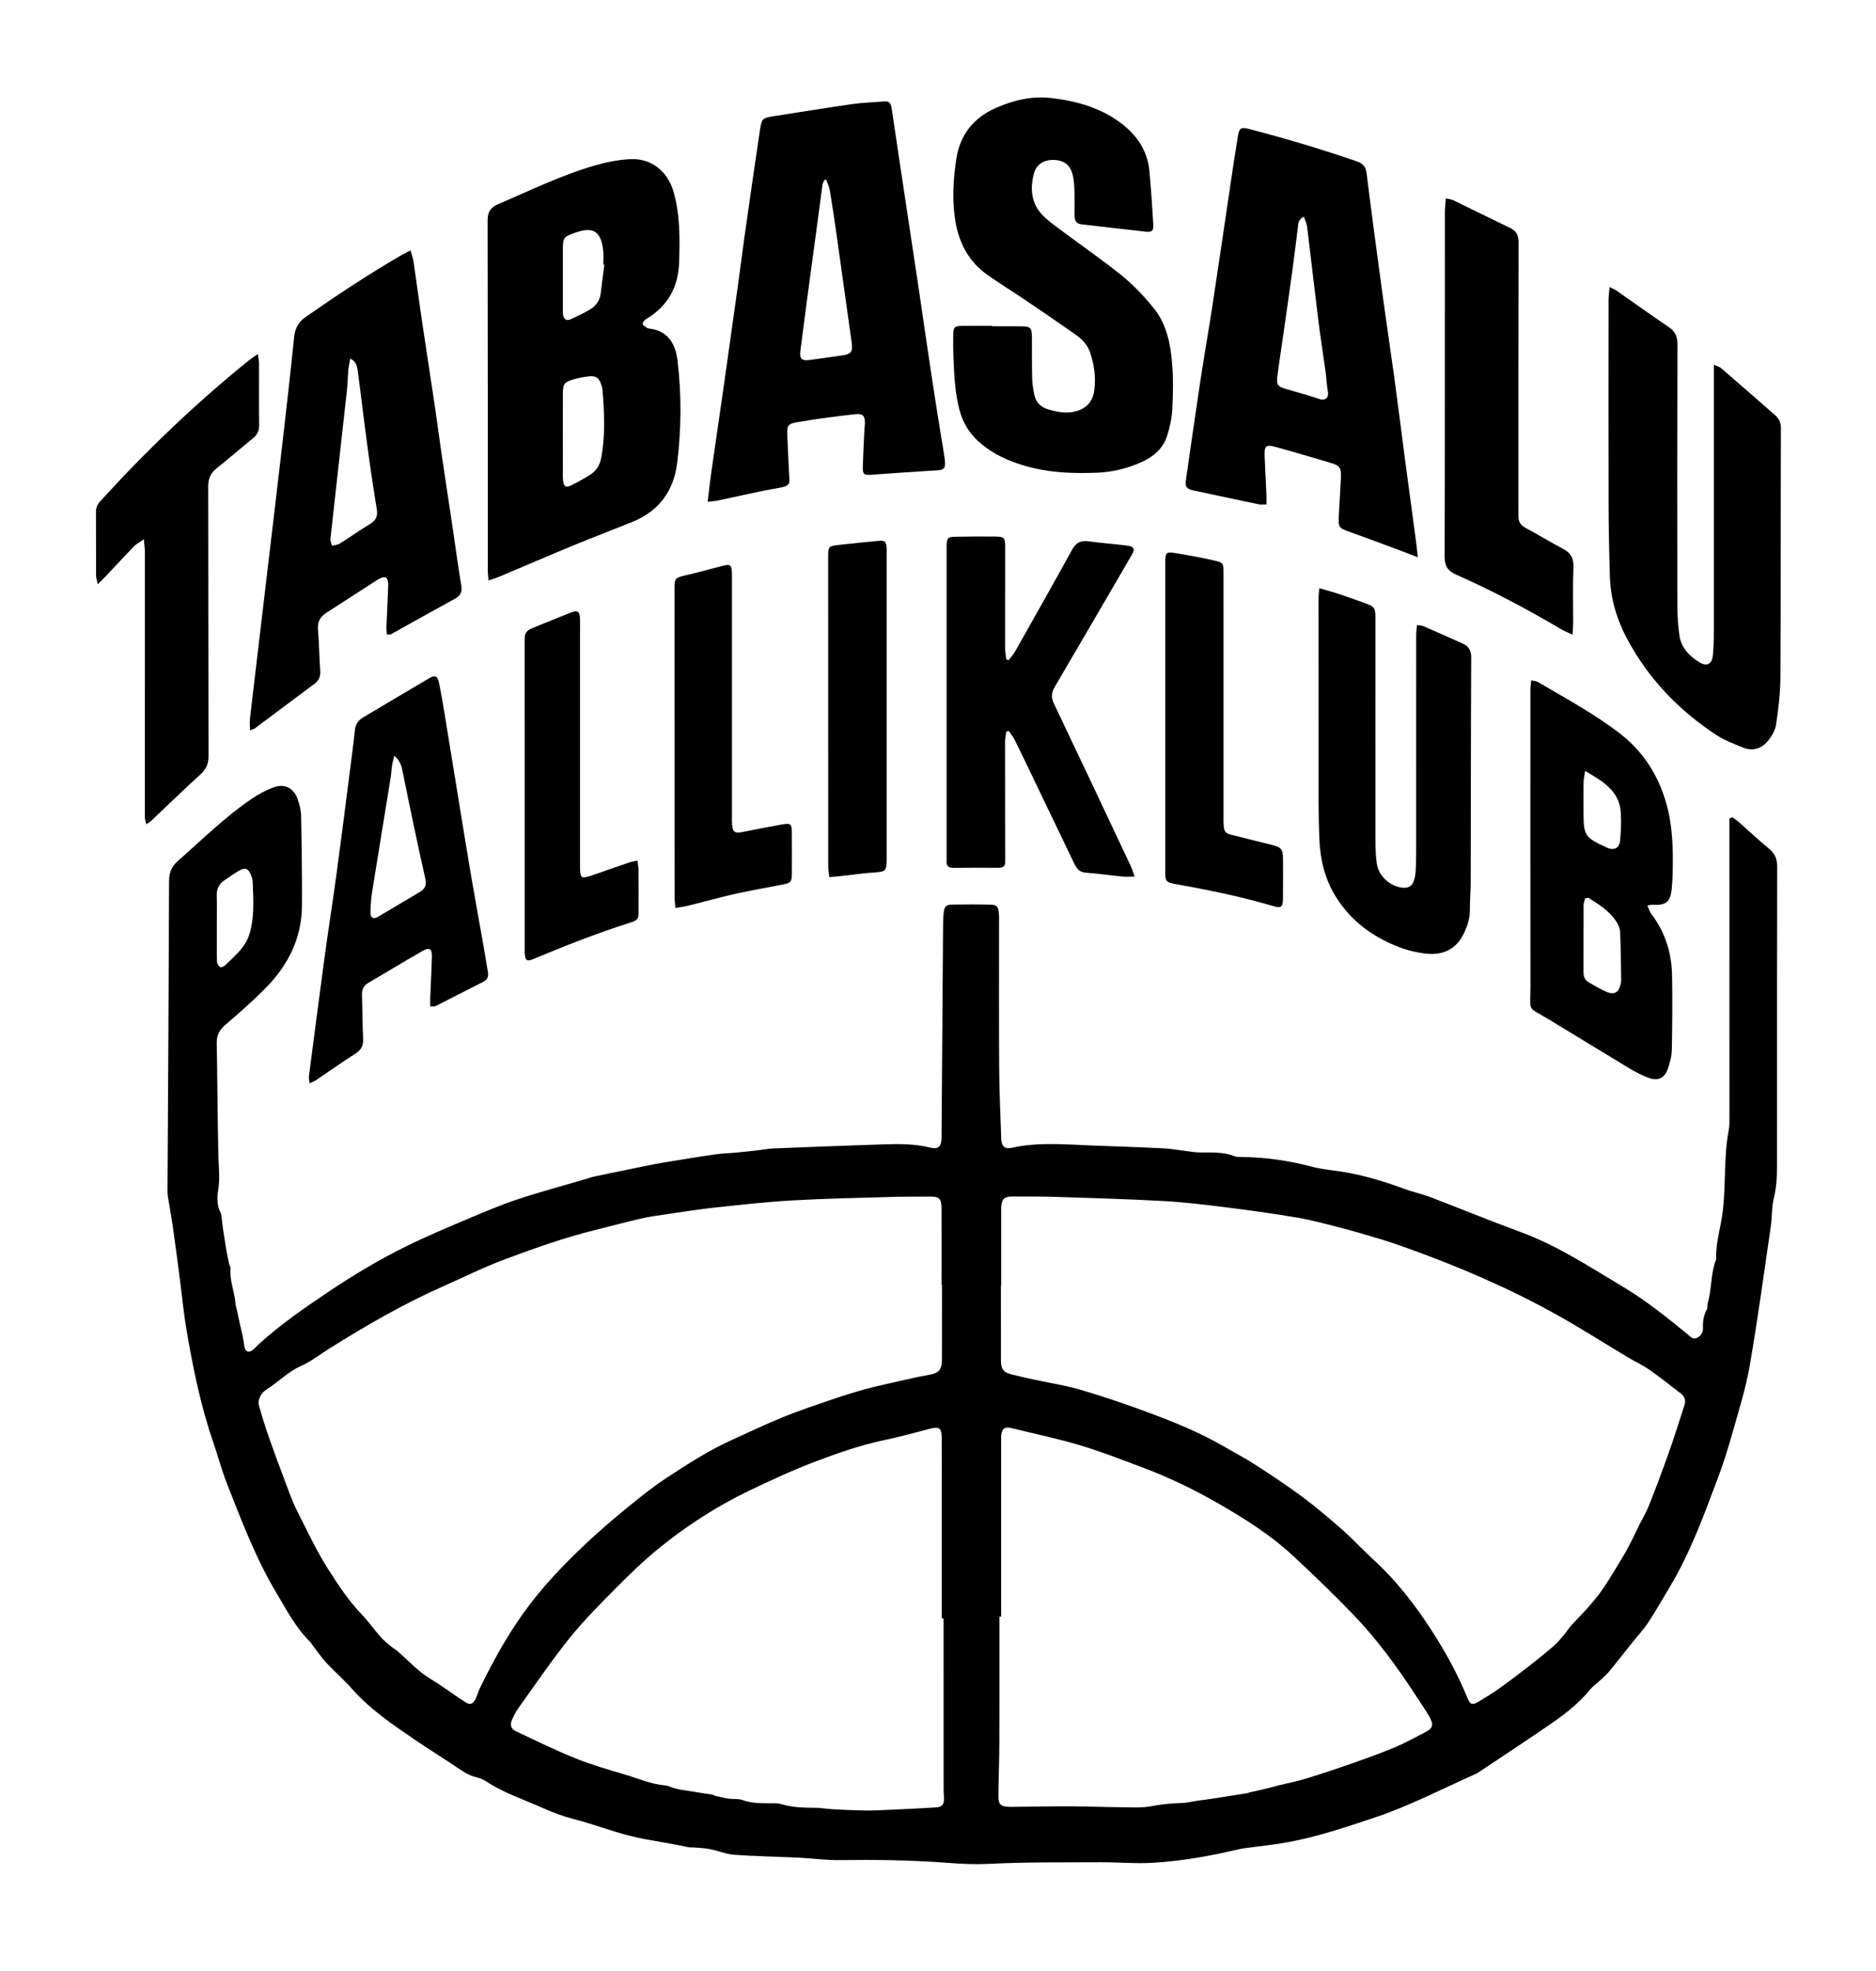
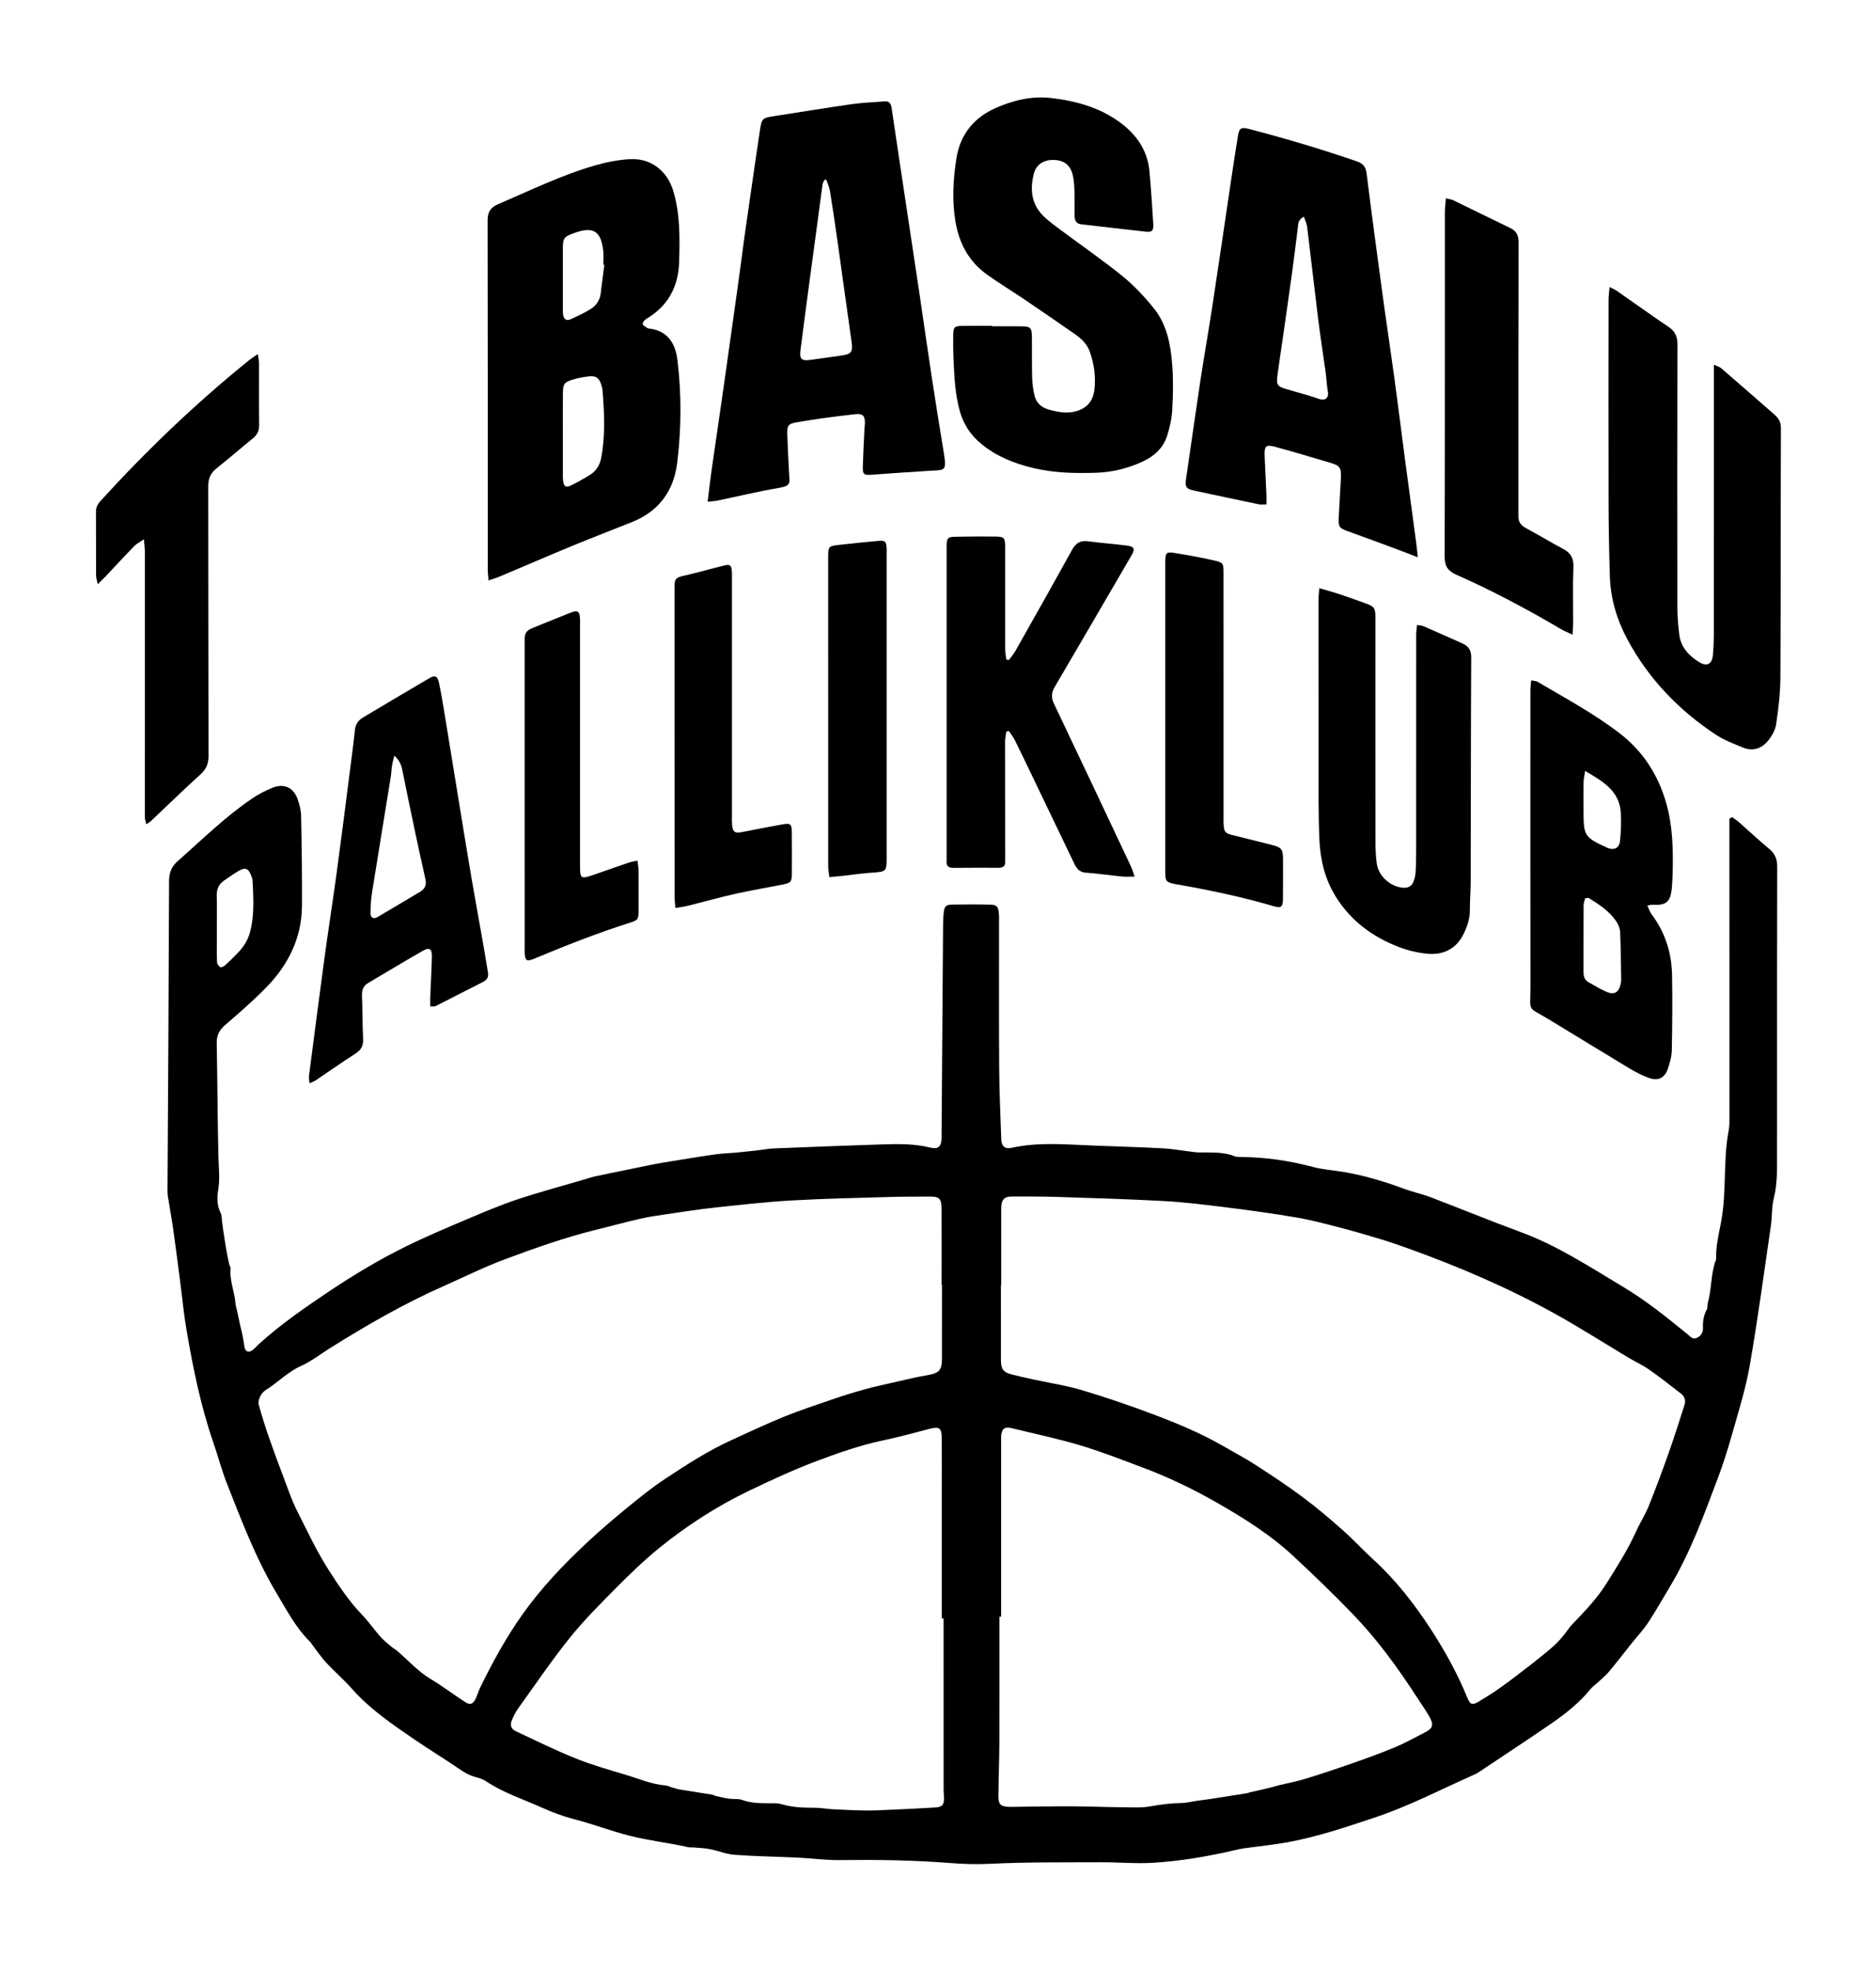
<svg xmlns="http://www.w3.org/2000/svg" width="80px" height="84px" viewBox="0 0 80 84" version="1.1">
  <title>tabasalu</title>
  <desc>Created with Sketch.</desc>
  <defs>
    <filter x="-0.5%" y="-4.6%" width="100.9%" height="107.9%" filterUnits="objectBoundingBox" id="filter-1">
      <feOffset dx="0" dy="-1" in="SourceAlpha" result="shadowOffsetOuter1" />
      <feGaussianBlur stdDeviation="2" in="shadowOffsetOuter1" result="shadowBlurOuter1" />
      <feColorMatrix values="0 0 0 0 0   0 0 0 0 0   0 0 0 0 0  0 0 0 0.2 0" type="matrix" in="shadowBlurOuter1" result="shadowMatrixOuter1" />
      <feMerge>
        <feMergeNode in="shadowMatrixOuter1" />
        <feMergeNode in="SourceGraphic" />
      </feMerge>
    </filter>
  </defs>
  <g id="web" stroke="none" stroke-width="1" fill="none" fill-rule="evenodd">
    <g id="Desktop-HD" transform="translate(-651, -914)" fill="#000000">
      <g id="Group-2" filter="url(#filter-1)" transform="translate(0, 880)">
        <g id="Group" transform="translate(164, 21)">
          <g id="tabasalu" transform="translate(491, 18)">
            <path d="M5.247,35.489 C5.247,35.68 5.247,35.871 5.247,36.063 C5.247,36.377 5.239,36.691 5.255,37.005 C5.259,37.082 5.329,37.181 5.397,37.22 C5.438,37.243 5.548,37.184 5.603,37.136 C5.776,36.981 5.94,36.816 6.102,36.651 C6.344,36.405 6.542,36.128 6.642,35.793 C6.859,35.057 6.804,34.305 6.773,33.555 C6.769,33.462 6.734,33.367 6.698,33.28 C6.592,33.021 6.465,32.961 6.221,33.092 C5.993,33.214 5.787,33.374 5.57,33.517 C5.331,33.673 5.235,33.891 5.243,34.178 C5.256,34.614 5.247,35.052 5.247,35.489 M38.692,64.901 C38.667,64.901 38.642,64.901 38.618,64.901 C38.618,66.692 38.622,68.483 38.616,70.274 C38.613,71.026 38.582,71.777 38.576,72.529 C38.572,72.904 38.666,72.989 39.032,73.005 C39.073,73.006 39.114,73.005 39.155,73.005 C39.989,72.996 40.823,72.978 41.656,72.981 C42.393,72.983 43.13,73.016 43.868,73.022 C44.276,73.025 44.694,73.051 45.091,72.978 C45.511,72.9 45.924,72.85 46.35,72.843 C46.591,72.84 46.832,72.777 47.074,72.742 C47.276,72.713 47.479,72.691 47.68,72.66 C48.187,72.581 48.694,72.5 49.201,72.419 C49.227,72.415 49.251,72.395 49.277,72.389 C49.448,72.35 49.619,72.314 49.79,72.275 C49.935,72.242 50.079,72.208 50.223,72.171 C50.328,72.144 50.431,72.11 50.536,72.085 C50.917,71.992 51.305,71.92 51.679,71.805 C52.342,71.602 53.001,71.382 53.656,71.152 C54.27,70.937 54.884,70.717 55.485,70.466 C55.913,70.288 56.32,70.058 56.734,69.848 C57.112,69.657 57.159,69.517 56.941,69.137 C56.785,68.865 56.602,68.61 56.432,68.347 C55.62,67.094 54.745,65.887 53.709,64.811 C52.886,63.955 52.027,63.131 51.157,62.321 C50.192,61.422 49.077,60.72 47.94,60.067 C46.911,59.476 45.839,58.957 44.723,58.541 C43.84,58.211 42.961,57.864 42.059,57.595 C41.093,57.307 40.102,57.101 39.121,56.86 C38.859,56.796 38.733,56.883 38.697,57.149 C38.689,57.216 38.692,57.285 38.692,57.354 C38.692,59.87 38.692,62.385 38.692,64.901 M36.238,64.973 C36.212,64.973 36.186,64.973 36.16,64.973 C36.16,63.154 36.16,61.334 36.16,59.515 C36.16,58.762 36.165,58.01 36.158,57.258 C36.155,56.852 36.042,56.788 35.648,56.892 C34.988,57.067 34.328,57.245 33.661,57.386 C32.68,57.593 31.737,57.924 30.807,58.275 C29.837,58.64 28.893,59.078 27.957,59.526 C26.571,60.189 25.284,61.022 24.092,61.989 C23.467,62.496 22.884,63.059 22.316,63.631 C21.624,64.329 20.922,65.026 20.306,65.791 C19.527,66.758 18.829,67.791 18.103,68.8 C17.992,68.954 17.906,69.129 17.831,69.304 C17.738,69.519 17.788,69.682 18.001,69.783 C18.84,70.177 19.673,70.587 20.531,70.933 C21.211,71.207 21.921,71.413 22.626,71.62 C23.21,71.792 23.773,72.045 24.391,72.094 C24.484,72.101 24.572,72.153 24.663,72.179 C24.78,72.212 24.897,72.25 25.016,72.27 C25.469,72.345 25.924,72.412 26.378,72.486 C26.43,72.495 26.478,72.531 26.531,72.543 C26.715,72.584 26.899,72.63 27.086,72.656 C27.274,72.683 27.481,72.649 27.654,72.712 C28.052,72.857 28.458,72.851 28.868,72.851 C29.018,72.851 29.176,72.844 29.316,72.887 C29.795,73.034 30.284,73.042 30.777,73.044 C31.023,73.045 31.267,73.094 31.513,73.107 C31.962,73.131 32.411,73.152 32.86,73.16 C33.174,73.165 33.489,73.15 33.803,73.136 C34.5,73.105 35.196,73.073 35.892,73.03 C36.187,73.012 36.263,72.911 36.255,72.606 C36.252,72.496 36.239,72.387 36.239,72.278 C36.238,69.843 36.238,67.408 36.238,64.973 M36.17,50.752 L36.152,50.752 C36.152,49.671 36.156,48.591 36.151,47.51 C36.149,47.069 36.054,46.99 35.61,46.996 C35.104,47.003 34.598,46.994 34.093,47.009 C32.658,47.051 31.222,47.078 29.789,47.159 C28.685,47.221 27.584,47.347 26.484,47.464 C25.805,47.537 25.13,47.645 24.455,47.743 C24.077,47.799 23.697,47.85 23.325,47.935 C22.687,48.081 22.055,48.255 21.418,48.411 C20.09,48.736 18.804,49.194 17.526,49.671 C16.632,50.005 15.772,50.432 14.897,50.82 C13.207,51.569 11.61,52.491 10.046,53.472 C9.641,53.727 9.256,54.029 8.823,54.221 C8.272,54.466 7.869,54.903 7.373,55.213 C7.271,55.276 7.171,55.369 7.116,55.473 C7.057,55.586 7.001,55.74 7.031,55.852 C7.158,56.324 7.307,56.79 7.466,57.252 C7.662,57.817 7.871,58.377 8.083,58.936 C8.267,59.418 8.429,59.913 8.66,60.371 C9.085,61.209 9.477,62.062 9.985,62.861 C10.426,63.554 10.873,64.229 11.443,64.823 C11.726,65.117 11.959,65.458 12.231,65.763 C12.373,65.924 12.548,66.056 12.712,66.196 C12.784,66.258 12.872,66.301 12.944,66.363 C13.409,66.762 13.816,67.225 14.351,67.547 C14.863,67.855 15.341,68.218 15.842,68.543 C16.052,68.679 16.182,68.623 16.291,68.382 C16.359,68.233 16.402,68.073 16.474,67.926 C17.009,66.832 17.591,65.769 18.301,64.773 C19.092,63.664 20.023,62.688 21.011,61.762 C21.548,61.258 22.109,60.778 22.679,60.311 C23.228,59.862 23.781,59.41 24.372,59.02 C25.284,58.419 26.204,57.823 27.203,57.37 C27.937,57.038 28.664,56.689 29.41,56.387 C30.119,56.101 30.846,55.86 31.57,55.613 C32.008,55.463 32.452,55.328 32.898,55.205 C33.292,55.096 33.692,55.01 34.09,54.92 C34.579,54.81 35.066,54.687 35.559,54.605 C36.035,54.525 36.169,54.399 36.169,53.912 C36.17,52.859 36.17,51.806 36.17,50.752 M38.695,50.77 L38.683,50.77 C38.683,51.837 38.683,52.905 38.684,53.972 C38.684,54.338 38.785,54.484 39.113,54.568 C39.428,54.649 39.745,54.72 40.063,54.789 C40.754,54.939 41.458,55.044 42.134,55.245 C43.141,55.544 44.137,55.884 45.12,56.254 C46.156,56.643 47.18,57.064 48.143,57.618 C48.617,57.891 49.102,58.147 49.56,58.443 C50.236,58.88 50.909,59.325 51.554,59.806 C52.134,60.237 52.687,60.706 53.228,61.184 C53.698,61.6 54.126,62.063 54.589,62.488 C55.544,63.364 56.331,64.379 57.031,65.458 C57.627,66.376 58.156,67.335 58.572,68.352 C58.695,68.655 58.785,68.683 59.071,68.511 C59.386,68.322 59.698,68.127 59.996,67.913 C60.448,67.588 60.891,67.249 61.33,66.907 C61.652,66.657 61.969,66.399 62.275,66.13 C62.428,65.996 62.559,65.837 62.69,65.681 C62.813,65.535 62.91,65.367 63.041,65.231 C63.572,64.68 64.105,64.125 64.511,63.476 C64.959,62.762 65.416,62.05 65.764,61.276 C65.933,60.903 66.159,60.554 66.312,60.175 C66.616,59.419 66.899,58.654 67.171,57.886 C67.407,57.22 67.618,56.546 67.835,55.873 C67.896,55.684 67.836,55.512 67.685,55.394 C67.233,55.042 66.782,54.689 66.313,54.361 C66.046,54.174 65.743,54.039 65.462,53.872 C64.43,53.255 63.416,52.606 62.367,52.022 C60.345,50.896 58.223,49.986 56.046,49.204 C55.661,49.066 55.274,48.933 54.883,48.814 C54.321,48.643 53.757,48.477 53.189,48.33 C52.568,48.169 51.945,48 51.314,47.892 C50.305,47.719 49.29,47.58 48.274,47.453 C47.394,47.343 46.511,47.235 45.625,47.186 C44.096,47.102 42.564,47.059 41.033,47.009 C40.405,46.989 39.776,46.992 39.147,46.994 C38.839,46.994 38.726,47.105 38.698,47.405 C38.69,47.5 38.695,47.596 38.695,47.692 C38.695,48.718 38.695,49.744 38.695,50.77 M69.871,30.827 C69.975,30.905 70.085,30.977 70.183,31.063 C70.604,31.433 71.01,31.821 71.444,32.175 C71.704,32.387 71.788,32.628 71.787,32.956 C71.778,36.376 71.781,39.796 71.781,43.216 C71.78,43.873 71.782,44.529 71.78,45.186 C71.778,45.814 71.8,46.438 71.643,47.061 C71.548,47.441 71.574,47.85 71.517,48.242 C71.226,50.229 70.959,52.221 70.616,54.199 C70.449,55.164 70.149,56.108 69.883,57.054 C69.697,57.712 69.493,58.366 69.252,59.005 C68.654,60.591 68.077,62.186 67.197,63.647 C66.895,64.151 66.606,64.663 66.283,65.153 C66.081,65.459 65.826,65.728 65.596,66.015 C65.264,66.43 64.941,66.852 64.6,67.259 C64.461,67.425 64.288,67.561 64.128,67.709 C64.028,67.802 63.911,67.88 63.826,67.985 C63.355,68.564 62.777,69.024 62.169,69.443 C61.157,70.14 60.129,70.813 59.107,71.496 C59.05,71.534 58.994,71.574 58.932,71.602 C57.483,72.241 56.079,72.982 54.569,73.478 C53.933,73.687 53.299,73.905 52.656,74.09 C52.094,74.252 51.524,74.399 50.949,74.506 C50.32,74.622 49.682,74.683 49.048,74.772 C48.926,74.789 48.806,74.815 48.686,74.844 C47.526,75.115 46.353,75.315 45.165,75.388 C44.43,75.433 43.689,75.362 42.951,75.365 C41.365,75.373 39.777,75.353 38.194,75.433 C37.605,75.462 37.029,75.438 36.45,75.393 C34.907,75.273 33.364,75.253 31.817,75.273 C31.217,75.281 30.617,75.197 30.016,75.168 C29.115,75.125 28.211,75.113 27.312,75.047 C26.964,75.022 26.626,74.874 26.279,74.807 C26.041,74.76 25.795,74.754 25.552,74.733 C25.484,74.726 25.413,74.739 25.348,74.724 C24.511,74.533 23.658,74.444 22.821,74.229 C22.039,74.029 21.29,73.738 20.51,73.538 C20.036,73.416 19.569,73.244 19.121,73.043 C18.326,72.684 17.485,72.417 16.749,71.928 C16.616,71.84 16.457,71.776 16.3,71.739 C15.999,71.667 15.754,71.507 15.503,71.335 C14.906,70.927 14.286,70.552 13.69,70.144 C12.731,69.488 11.768,68.838 10.991,67.954 C10.659,67.577 10.271,67.248 9.928,66.879 C9.716,66.651 9.539,66.389 9.347,66.141 C9.306,66.088 9.276,66.023 9.228,65.976 C8.615,65.373 8.223,64.617 7.788,63.89 C6.908,62.416 6.304,60.815 5.677,59.226 C5.452,58.654 5.297,58.056 5.096,57.474 C4.558,55.918 4.233,54.311 3.956,52.694 C3.836,51.994 3.77,51.285 3.678,50.581 C3.582,49.849 3.49,49.116 3.386,48.386 C3.319,47.913 3.231,47.443 3.156,46.971 C3.142,46.877 3.143,46.78 3.143,46.685 C3.168,42.308 3.197,37.932 3.21,33.555 C3.211,33.193 3.31,32.936 3.58,32.698 C4.615,31.785 5.6,30.811 6.748,30.034 C7.017,29.851 7.312,29.697 7.614,29.575 C8.112,29.372 8.515,29.557 8.693,30.062 C8.774,30.291 8.837,30.539 8.841,30.78 C8.866,32.051 8.883,33.323 8.877,34.594 C8.871,35.984 8.283,37.138 7.329,38.108 C6.783,38.662 6.193,39.174 5.603,39.682 C5.353,39.898 5.235,40.125 5.242,40.458 C5.273,42.058 5.276,43.658 5.313,45.258 C5.325,45.748 5.388,46.233 5.303,46.728 C5.249,47.046 5.253,47.38 5.408,47.693 C5.46,47.797 5.452,47.931 5.469,48.052 C5.488,48.187 5.502,48.323 5.522,48.457 C5.568,48.751 5.613,49.046 5.664,49.34 C5.696,49.525 5.736,49.71 5.777,49.894 C5.789,49.946 5.839,49.998 5.834,50.045 C5.777,50.559 6.001,51.033 6.04,51.532 C6.05,51.666 6.097,51.797 6.125,51.929 C6.162,52.1 6.195,52.272 6.233,52.443 C6.268,52.6 6.312,52.755 6.343,52.913 C6.375,53.072 6.395,53.233 6.423,53.392 C6.462,53.608 6.598,53.668 6.771,53.537 C6.868,53.464 6.947,53.366 7.038,53.283 C7.962,52.445 8.985,51.739 10.019,51.046 C11.076,50.337 12.167,49.684 13.308,49.122 C14.164,48.7 15.046,48.33 15.925,47.957 C16.628,47.659 17.334,47.36 18.057,47.118 C18.989,46.807 19.941,46.554 20.884,46.276 C21.054,46.226 21.223,46.168 21.396,46.13 C21.795,46.042 22.197,45.965 22.597,45.883 C23.023,45.796 23.448,45.705 23.874,45.621 C24.101,45.576 24.329,45.539 24.557,45.502 C25.199,45.399 25.841,45.291 26.486,45.2 C26.809,45.154 27.137,45.146 27.463,45.115 C27.774,45.085 28.085,45.05 28.395,45.014 C28.585,44.993 28.774,44.953 28.965,44.945 C30.535,44.883 32.105,44.819 33.676,44.77 C34.344,44.75 35.014,44.744 35.673,44.909 C36,44.99 36.133,44.87 36.152,44.541 C36.154,44.5 36.152,44.459 36.152,44.418 C36.173,41.478 36.193,38.538 36.215,35.598 C36.217,35.366 36.217,35.132 36.243,34.902 C36.273,34.625 36.341,34.557 36.602,34.552 C37.149,34.543 37.696,34.542 38.243,34.555 C38.505,34.56 38.567,34.636 38.594,34.91 C38.607,35.046 38.603,35.183 38.603,35.32 C38.604,37.386 38.595,39.452 38.609,41.517 C38.615,42.527 38.663,43.537 38.697,44.546 C38.707,44.85 38.85,44.982 39.146,44.917 C40.299,44.662 41.459,44.778 42.618,44.821 C43.615,44.857 44.611,44.89 45.607,44.94 C45.96,44.958 46.31,45.024 46.662,45.066 C46.824,45.085 46.987,45.113 47.15,45.115 C47.655,45.123 48.163,45.081 48.649,45.277 C48.733,45.312 48.837,45.306 48.933,45.307 C49.962,45.32 50.971,45.462 51.968,45.729 C52.401,45.844 52.856,45.873 53.3,45.947 C54.193,46.096 55.053,46.36 55.902,46.673 C56.26,46.805 56.639,46.883 56.996,47.019 C58.286,47.511 59.564,48.036 60.86,48.513 C62.426,49.091 63.809,50.002 65.227,50.851 C66.204,51.436 67.087,52.147 67.966,52.865 C68.079,52.957 68.186,53.099 68.358,53.02 C68.533,52.94 68.63,52.788 68.621,52.592 C68.609,52.313 68.653,52.052 68.787,51.801 C68.829,51.723 68.802,51.611 68.828,51.521 C68.996,50.935 68.949,50.309 69.16,49.732 C69.17,49.707 69.183,49.68 69.183,49.654 C69.167,49.131 69.287,48.628 69.386,48.119 C69.642,46.815 69.468,45.472 69.72,44.165 C69.758,43.966 69.75,43.756 69.75,43.551 C69.751,39.461 69.75,35.37 69.749,31.28 C69.749,31.148 69.749,31.016 69.749,30.885 C69.79,30.865 69.831,30.846 69.871,30.827" id="Fill-1" />
            <path d="M21.772,7.282 C21.757,7.281 21.743,7.279 21.729,7.278 C21.729,7.087 21.747,6.894 21.726,6.705 C21.634,5.842 21.298,5.636 20.486,5.931 C20.042,6.092 20.004,6.142 20.003,6.613 C20.001,7.46 20.002,8.307 20.003,9.153 C20.003,9.249 20,9.346 20.018,9.439 C20.049,9.604 20.161,9.683 20.317,9.613 C20.614,9.478 20.915,9.342 21.191,9.169 C21.426,9.021 21.583,8.793 21.617,8.499 C21.664,8.093 21.72,7.687 21.772,7.282 M20.002,14.516 C20.002,15.075 20.002,15.635 20.003,16.195 C20.003,16.291 19.999,16.387 20.011,16.481 C20.042,16.738 20.132,16.797 20.361,16.683 C20.629,16.55 20.891,16.404 21.146,16.247 C21.414,16.082 21.575,15.838 21.636,15.523 C21.821,14.561 21.77,13.595 21.694,12.628 C21.687,12.547 21.662,12.467 21.638,12.389 C21.551,12.11 21.419,12.009 21.123,12.039 C20.894,12.062 20.663,12.108 20.442,12.173 C20.06,12.286 20.007,12.363 20.004,12.754 C19.999,13.341 20.002,13.929 20.002,14.516 M16.833,20.737 C16.819,20.544 16.801,20.414 16.801,20.284 C16.8,15.32 16.803,10.357 16.793,5.394 C16.793,5.04 16.916,4.842 17.234,4.706 C18.601,4.12 19.941,3.463 21.375,3.049 C21.857,2.91 22.362,2.812 22.862,2.783 C23.76,2.732 24.461,3.286 24.716,4.153 C25.006,5.139 24.991,6.147 24.961,7.161 C24.929,8.235 24.48,9.045 23.556,9.596 C23.485,9.639 23.399,9.741 23.407,9.806 C23.414,9.87 23.527,9.926 23.599,9.977 C23.631,9.999 23.677,10.002 23.718,10.007 C24.488,10.107 24.805,10.661 24.888,11.341 C25.067,12.798 25.056,14.265 24.879,15.72 C24.735,16.903 24.111,17.779 22.977,18.238 C22.129,18.581 21.273,18.905 20.427,19.254 C19.392,19.681 18.366,20.126 17.334,20.56 C17.19,20.621 17.039,20.665 16.833,20.737" id="Fill-3" />
            <path d="M31.236,3.659 C31.209,3.661 31.182,3.663 31.155,3.666 C31.127,3.735 31.085,3.803 31.075,3.875 C30.999,4.416 30.93,4.958 30.857,5.499 C30.748,6.312 30.636,7.123 30.528,7.936 C30.395,8.938 30.259,9.941 30.133,10.944 C30.088,11.302 30.186,11.389 30.546,11.34 C30.993,11.281 31.439,11.213 31.885,11.151 C32.316,11.091 32.376,10.992 32.312,10.549 C32.105,9.102 31.909,7.653 31.704,6.205 C31.607,5.515 31.504,4.826 31.392,4.139 C31.365,3.974 31.289,3.818 31.236,3.659 M26.177,17.383 C26.233,16.93 26.274,16.54 26.329,16.152 C26.505,14.92 26.688,13.69 26.864,12.458 C27.063,11.064 27.259,9.668 27.453,8.273 C27.555,7.542 27.649,6.81 27.749,6.079 C27.816,5.591 27.887,5.104 27.958,4.617 C28.107,3.589 28.254,2.561 28.409,1.533 C28.481,1.054 28.517,1.026 28.993,0.952 C30.114,0.778 31.234,0.595 32.357,0.434 C32.803,0.371 33.256,0.36 33.705,0.32 C33.916,0.301 33.993,0.405 34.022,0.602 C34.224,1.981 34.434,3.359 34.641,4.738 C34.831,5.995 35.022,7.253 35.209,8.511 C35.382,9.674 35.546,10.838 35.723,12.001 C35.89,13.095 36.063,14.188 36.244,15.28 C36.379,16.096 36.303,16.025 35.649,16.064 C34.816,16.112 33.984,16.175 33.152,16.234 C32.847,16.256 32.785,16.214 32.793,15.901 C32.808,15.354 32.839,14.808 32.865,14.261 C32.869,14.179 32.884,14.097 32.884,14.016 C32.882,13.715 32.784,13.619 32.481,13.651 C32.005,13.702 31.53,13.763 31.056,13.827 C30.717,13.874 30.38,13.931 30.042,13.986 C29.608,14.057 29.559,14.111 29.574,14.543 C29.594,15.076 29.62,15.609 29.647,16.142 C29.672,16.616 29.758,16.703 29.149,16.806 C28.3,16.95 27.462,17.155 26.618,17.33 C26.493,17.356 26.363,17.361 26.177,17.383" id="Fill-5" />
            <path d="M51.602,5.233 C51.338,5.375 51.365,5.553 51.344,5.708 C51.268,6.29 51.202,6.873 51.122,7.454 C50.981,8.481 50.833,9.508 50.686,10.534 C50.617,11.02 50.539,11.505 50.476,11.992 C50.423,12.402 50.471,12.469 50.855,12.583 C51.156,12.673 51.459,12.755 51.76,12.843 C51.917,12.89 52.074,12.938 52.227,12.995 C52.479,13.091 52.678,12.987 52.626,12.693 C52.575,12.412 52.566,12.123 52.527,11.84 C52.429,11.123 52.313,10.409 52.223,9.692 C52.057,8.351 51.906,7.009 51.742,5.668 C51.725,5.532 51.658,5.401 51.602,5.233 M56.462,19.751 C56.143,19.628 55.923,19.54 55.701,19.458 C54.971,19.187 54.242,18.912 53.509,18.651 C53.107,18.508 53.068,18.471 53.09,18.03 C53.118,17.484 53.154,16.938 53.18,16.392 C53.202,15.923 53.147,15.846 52.71,15.717 C51.95,15.493 51.191,15.264 50.427,15.056 C49.966,14.93 49.911,14.987 49.931,15.481 C49.952,16.014 49.982,16.547 50.005,17.079 C50.011,17.211 50.006,17.343 50.006,17.497 C49.868,17.497 49.774,17.512 49.687,17.494 C48.764,17.302 47.841,17.106 46.92,16.908 C46.578,16.835 46.528,16.75 46.581,16.39 C46.783,15.011 46.976,13.63 47.185,12.251 C47.351,11.158 47.544,10.068 47.711,8.974 C47.975,7.245 48.225,5.514 48.483,3.784 C48.582,3.121 48.68,2.459 48.79,1.798 C48.847,1.453 48.923,1.408 49.261,1.496 C50.808,1.898 52.338,2.354 53.849,2.872 C54.119,2.965 54.241,3.101 54.277,3.388 C54.487,5.07 54.712,6.75 54.941,8.43 C55.108,9.662 55.294,10.891 55.463,12.123 C55.621,13.287 55.766,14.453 55.92,15.618 C56.076,16.797 56.237,17.975 56.395,19.154 C56.416,19.312 56.431,19.472 56.462,19.751" id="Fill-7" />
            <path d="M38.31,9.906 C38.72,9.906 39.13,9.901 39.54,9.907 C39.956,9.913 40.001,9.961 40.005,10.39 C40.011,10.965 40,11.54 40.015,12.114 C40.022,12.358 40.059,12.604 40.112,12.843 C40.183,13.163 40.399,13.362 40.714,13.452 C41.112,13.565 41.506,13.643 41.923,13.516 C42.374,13.379 42.61,13.069 42.666,12.631 C42.738,12.067 42.659,11.509 42.468,10.975 C42.353,10.656 42.107,10.427 41.835,10.238 C41.118,9.737 40.397,9.243 39.672,8.753 C39.151,8.401 38.613,8.074 38.101,7.71 C37.31,7.149 36.893,6.359 36.739,5.411 C36.594,4.522 36.647,3.636 36.784,2.755 C36.944,1.729 37.531,1.009 38.478,0.595 C39.226,0.268 40.01,0.082 40.831,0.178 C41.887,0.302 42.896,0.578 43.769,1.223 C44.472,1.743 44.936,2.413 45.017,3.302 C45.085,4.051 45.136,4.801 45.18,5.551 C45.196,5.838 45.127,5.902 44.847,5.872 C43.936,5.774 43.026,5.662 42.116,5.56 C41.886,5.534 41.825,5.392 41.825,5.191 C41.825,4.822 41.83,4.452 41.817,4.083 C41.809,3.866 41.793,3.643 41.739,3.434 C41.634,3.022 41.357,2.824 40.93,2.816 C40.516,2.808 40.19,3.004 40.089,3.397 C39.92,4.052 39.973,4.686 40.48,5.191 C40.73,5.44 41.025,5.646 41.309,5.858 C42.163,6.496 43.044,7.099 43.87,7.771 C44.364,8.173 44.81,8.65 45.21,9.147 C45.76,9.831 45.92,10.68 45.987,11.529 C46.037,12.168 46.025,12.815 45.99,13.456 C45.969,13.834 45.884,14.216 45.769,14.578 C45.602,15.1 45.214,15.447 44.722,15.673 C44.094,15.961 43.436,16.126 42.742,16.148 C41.837,16.177 40.936,16.157 40.05,15.944 C39.244,15.75 38.488,15.449 37.84,14.913 C37.382,14.535 37.076,14.067 36.921,13.491 C36.731,12.784 36.694,12.061 36.662,11.337 C36.647,10.982 36.643,10.626 36.649,10.27 C36.654,9.942 36.702,9.895 37.038,9.889 C37.461,9.88 37.886,9.887 38.31,9.887 C38.31,9.893 38.31,9.899 38.31,9.906" id="Fill-9" />
-             <path d="M10.936,11.282 C10.905,11.461 10.87,11.6 10.857,11.741 C10.829,12.054 10.824,12.369 10.79,12.681 C10.559,14.773 10.321,16.863 10.092,18.955 C10.081,19.051 10.131,19.154 10.152,19.255 C10.263,19.228 10.391,19.227 10.483,19.17 C10.923,18.895 11.346,18.594 11.79,18.325 C12.037,18.174 12.115,17.987 12.069,17.709 C11.955,17.022 11.851,16.333 11.753,15.644 C11.656,14.954 11.57,14.263 11.481,13.572 C11.406,12.99 11.339,12.407 11.259,11.826 C11.232,11.631 11.21,11.422 10.936,11.282 M12.498,23.045 C12.491,22.923 12.475,22.808 12.48,22.694 C12.504,22.107 12.538,21.52 12.555,20.932 C12.558,20.822 12.526,20.653 12.455,20.615 C12.379,20.574 12.221,20.631 12.127,20.691 C11.389,21.159 10.66,21.643 9.923,22.113 C9.653,22.284 9.533,22.498 9.56,22.828 C9.609,23.414 9.614,24.003 9.656,24.589 C9.674,24.835 9.595,25.006 9.401,25.15 C8.556,25.777 7.716,26.41 6.872,27.039 C6.832,27.069 6.777,27.079 6.663,27.125 C6.659,26.946 6.641,26.806 6.656,26.669 C6.729,26.004 6.81,25.339 6.889,24.674 C7.11,22.801 7.333,20.929 7.554,19.056 C7.73,17.563 7.909,16.07 8.08,14.577 C8.24,13.179 8.399,11.78 8.541,10.38 C8.579,9.999 8.72,9.727 9.045,9.501 C10.38,8.571 11.736,7.676 13.143,6.859 C13.245,6.801 13.351,6.752 13.509,6.671 C13.563,6.876 13.616,7.026 13.639,7.181 C13.766,8.046 13.881,8.914 14.009,9.779 C14.181,10.941 14.364,12.102 14.537,13.264 C14.641,13.966 14.731,14.671 14.834,15.374 C14.986,16.401 15.144,17.427 15.297,18.453 C15.422,19.292 15.533,20.132 15.673,20.968 C15.72,21.249 15.62,21.397 15.387,21.524 C14.477,22.021 13.573,22.531 12.665,23.034 C12.634,23.051 12.588,23.04 12.498,23.045" id="Fill-11" />
            <path d="M64.638,8.232 C64.78,8.306 64.868,8.34 64.943,8.393 C65.684,8.908 66.416,9.435 67.164,9.939 C67.448,10.13 67.535,10.362 67.534,10.695 C67.524,14.429 67.525,18.163 67.531,21.896 C67.531,22.278 67.564,22.661 67.61,23.04 C67.676,23.588 68.023,23.951 68.47,24.225 C68.78,24.416 69.005,24.306 69.042,23.942 C69.076,23.602 69.084,23.259 69.085,22.918 C69.087,19.293 69.086,15.669 69.086,12.045 C69.086,11.9 69.086,11.755 69.086,11.545 C69.239,11.615 69.332,11.635 69.395,11.69 C70.161,12.351 70.924,13.016 71.685,13.683 C71.852,13.83 71.946,13.997 71.945,14.248 C71.932,17.79 71.942,21.332 71.923,24.874 C71.919,25.542 71.839,26.212 71.74,26.873 C71.702,27.127 71.548,27.389 71.38,27.59 C71.114,27.907 70.74,28.024 70.34,27.864 C69.937,27.702 69.52,27.543 69.161,27.305 C67.585,26.262 66.305,24.932 65.404,23.26 C64.951,22.419 64.68,21.517 64.65,20.557 C64.619,19.532 64.599,18.507 64.596,17.481 C64.589,14.582 64.593,11.683 64.595,8.783 C64.596,8.614 64.621,8.445 64.638,8.232" id="Fill-13" />
            <path d="M63.596,28.856 C63.563,29.083 63.531,29.211 63.529,29.34 C63.523,29.763 63.528,30.186 63.528,30.608 C63.528,31.609 63.578,31.687 64.496,32.11 C64.508,32.116 64.519,32.124 64.532,32.129 C64.837,32.255 65.056,32.15 65.087,31.82 C65.124,31.428 65.142,31.03 65.118,30.638 C65.061,29.718 64.38,29.313 63.596,28.856 M63.599,34.28 C63.576,34.374 63.532,34.475 63.531,34.575 C63.526,35.53 63.528,36.485 63.527,37.44 C63.527,37.615 63.579,37.768 63.737,37.858 C63.997,38.006 64.255,38.162 64.53,38.279 C64.832,38.408 65.029,38.289 65.102,37.972 C65.117,37.906 65.135,37.837 65.134,37.77 C65.123,37.089 65.118,36.408 65.089,35.727 C65.082,35.573 65.014,35.404 64.927,35.273 C64.634,34.832 64.197,34.549 63.756,34.275 C63.728,34.257 63.678,34.276 63.599,34.28 M61.294,24.997 C61.422,25.024 61.509,25.021 61.572,25.059 C62.759,25.761 63.977,26.411 65.075,27.257 C66.079,28.03 66.719,29.045 67.059,30.244 C67.326,31.183 67.35,32.158 67.33,33.131 C67.325,33.377 67.315,33.623 67.291,33.868 C67.233,34.443 67.044,34.596 66.469,34.558 C66.418,34.555 66.366,34.574 66.249,34.593 C66.318,34.738 66.355,34.864 66.428,34.962 C67.009,35.732 67.286,36.607 67.303,37.558 C67.322,38.624 67.314,39.69 67.292,40.755 C67.287,41.022 67.211,41.295 67.123,41.55 C66.988,41.945 66.709,42.082 66.315,41.939 C66.022,41.832 65.739,41.685 65.471,41.524 C64.323,40.835 63.185,40.131 62.039,39.439 C61.096,38.869 61.267,39.174 61.265,38.045 C61.259,33.835 61.262,29.625 61.263,25.415 C61.263,25.286 61.282,25.156 61.294,24.997" id="Fill-15" />
            <path d="M38.914,27.179 C38.896,27.317 38.861,27.455 38.86,27.593 C38.859,29.247 38.862,30.901 38.865,32.556 C38.865,32.611 38.862,32.665 38.865,32.72 C38.875,32.916 38.772,32.984 38.588,32.983 C37.946,32.981 37.303,32.98 36.661,32.987 C36.455,32.989 36.35,32.914 36.365,32.699 C36.37,32.631 36.367,32.563 36.367,32.494 C36.367,28.146 36.367,23.798 36.367,19.45 C36.367,19.382 36.364,19.313 36.367,19.245 C36.378,18.935 36.417,18.882 36.723,18.876 C37.297,18.863 37.872,18.86 38.446,18.867 C38.825,18.872 38.864,18.919 38.864,19.303 C38.865,20.752 38.861,22.201 38.863,23.651 C38.863,23.802 38.895,23.953 38.913,24.105 C38.948,24.114 38.983,24.122 39.018,24.131 C39.11,24.007 39.216,23.891 39.292,23.757 C40.105,22.318 40.92,20.879 41.717,19.431 C41.881,19.134 42.077,19.024 42.409,19.069 C42.95,19.143 43.496,19.181 44.039,19.249 C44.375,19.291 44.415,19.389 44.247,19.677 C43.16,21.542 42.075,23.408 40.981,25.269 C40.834,25.518 40.819,25.727 40.947,25.994 C42.048,28.299 43.136,30.611 44.226,32.921 C44.281,33.039 44.316,33.166 44.385,33.358 C44.162,33.358 44.005,33.371 43.851,33.356 C43.334,33.305 42.82,33.228 42.303,33.192 C42.018,33.172 41.905,33.001 41.8,32.782 C41.264,31.66 40.724,30.541 40.185,29.421 C39.882,28.793 39.583,28.164 39.275,27.539 C39.207,27.402 39.107,27.282 39.022,27.154 L38.914,27.179 Z" id="Fill-17" />
            <path d="M52.259,21.067 C52.598,21.167 52.859,21.236 53.115,21.321 C53.478,21.441 53.837,21.572 54.197,21.701 C54.621,21.853 54.653,21.903 54.653,22.351 C54.652,25.524 54.651,28.697 54.655,31.87 C54.655,32.183 54.668,32.5 54.712,32.81 C54.79,33.349 55.304,33.799 55.842,33.835 C56.044,33.848 56.198,33.768 56.272,33.586 C56.327,33.45 56.36,33.298 56.368,33.151 C56.387,32.81 56.391,32.468 56.391,32.126 C56.392,29.104 56.39,26.082 56.392,23.059 C56.392,22.929 56.413,22.798 56.427,22.637 C56.55,22.658 56.631,22.657 56.7,22.686 C57.251,22.926 57.799,23.171 58.349,23.415 C58.606,23.529 58.74,23.692 58.738,24.008 C58.722,27.208 58.723,30.408 58.716,33.608 C58.715,34.005 58.678,34.401 58.681,34.797 C58.683,35.152 58.573,35.472 58.425,35.78 C58.108,36.44 57.552,36.715 56.848,36.644 C56.446,36.604 56.037,36.508 55.66,36.363 C54.536,35.931 53.601,35.248 52.956,34.203 C52.497,33.461 52.302,32.647 52.265,31.788 C52.241,31.255 52.231,30.722 52.23,30.189 C52.226,27.303 52.226,24.418 52.227,21.532 C52.227,21.4 52.245,21.269 52.259,21.067" id="Fill-19" />
            <path d="M12.816,28.204 C12.771,28.39 12.737,28.5 12.72,28.613 C12.693,28.788 12.687,28.966 12.659,29.141 C12.396,30.771 12.126,32.4 11.867,34.03 C11.822,34.313 11.805,34.601 11.798,34.887 C11.792,35.113 11.92,35.188 12.113,35.076 C12.713,34.725 13.308,34.364 13.907,34.011 C14.124,33.883 14.198,33.712 14.141,33.461 C13.976,32.743 13.822,32.022 13.669,31.301 C13.5,30.501 13.334,29.701 13.173,28.899 C13.127,28.67 13.083,28.446 12.816,28.204 M14.348,38.894 C14.348,38.73 14.344,38.611 14.348,38.492 C14.371,37.918 14.403,37.345 14.417,36.771 C14.426,36.438 14.311,36.36 14.022,36.526 C13.239,36.973 12.468,37.44 11.691,37.899 C11.493,38.016 11.428,38.19 11.436,38.417 C11.458,39.032 11.453,39.648 11.485,40.262 C11.501,40.556 11.41,40.744 11.157,40.904 C10.592,41.262 10.046,41.651 9.49,42.025 C9.415,42.075 9.327,42.108 9.202,42.17 C9.189,42.043 9.164,41.955 9.174,41.871 C9.394,40.176 9.612,38.482 9.842,36.789 C10.008,35.571 10.2,34.356 10.365,33.138 C10.557,31.729 10.733,30.318 10.914,28.908 C10.991,28.311 11.072,27.715 11.134,27.117 C11.16,26.874 11.273,26.703 11.469,26.585 C12.419,26.018 13.37,25.452 14.326,24.893 C14.55,24.763 14.663,24.821 14.722,25.106 C14.822,25.587 14.901,26.073 14.981,26.558 C15.19,27.826 15.394,29.094 15.601,30.362 C15.769,31.387 15.934,32.412 16.109,33.435 C16.273,34.391 16.449,35.345 16.617,36.3 C16.684,36.676 16.742,37.054 16.807,37.431 C16.838,37.613 16.791,37.75 16.616,37.839 C15.934,38.184 15.254,38.535 14.571,38.88 C14.529,38.902 14.468,38.888 14.348,38.894" id="Fill-21" />
            <path d="M57.657,4.454 C57.803,4.49 57.897,4.497 57.976,4.535 C58.787,4.928 59.593,5.33 60.406,5.719 C60.677,5.849 60.759,6.044 60.758,6.34 C60.749,10.085 60.751,13.831 60.751,17.576 C60.751,17.713 60.755,17.849 60.751,17.986 C60.743,18.231 60.848,18.388 61.07,18.506 C61.6,18.789 62.112,19.105 62.644,19.385 C62.971,19.556 63.113,19.776 63.097,20.163 C63.065,20.955 63.088,21.748 63.086,22.541 C63.085,22.685 63.072,22.83 63.06,23.05 C62.856,22.953 62.71,22.896 62.575,22.817 C61.126,21.965 59.644,21.173 58.106,20.495 C57.742,20.334 57.604,20.129 57.605,19.724 C57.618,14.83 57.613,9.936 57.615,5.043 C57.615,4.859 57.641,4.676 57.657,4.454" id="Fill-23" />
            <path d="M6.995,11.089 C7.022,11.289 7.047,11.391 7.047,11.493 C7.049,12.368 7.041,13.244 7.051,14.118 C7.054,14.361 6.971,14.53 6.785,14.681 C6.264,15.102 5.76,15.544 5.235,15.96 C4.976,16.165 4.878,16.401 4.879,16.733 C4.888,20.562 4.881,24.39 4.892,28.219 C4.893,28.55 4.796,28.778 4.552,29 C3.833,29.652 3.138,30.33 2.433,30.996 C2.387,31.039 2.328,31.067 2.237,31.129 C2.211,31.003 2.177,30.917 2.177,30.831 C2.176,27.071 2.179,23.311 2.179,19.55 C2.179,19.395 2.156,19.239 2.137,18.984 C1.945,19.116 1.815,19.178 1.721,19.275 C1.321,19.687 0.933,20.11 0.539,20.528 C0.438,20.634 0.332,20.735 0.169,20.9 C0.133,20.724 0.097,20.628 0.097,20.532 C0.093,19.63 0.098,18.727 0.092,17.825 C0.09,17.633 0.156,17.492 0.285,17.351 C2.25,15.195 4.351,13.184 6.623,11.351 C6.715,11.277 6.817,11.214 6.995,11.089" id="Fill-25" />
            <path d="M45.691,26.551 C45.692,24.39 45.692,22.229 45.691,20.068 C45.691,20.013 45.69,19.958 45.691,19.904 C45.703,19.558 45.741,19.51 46.079,19.565 C46.645,19.657 47.211,19.758 47.769,19.885 C48.168,19.976 48.175,20.01 48.175,20.419 C48.177,21.759 48.176,23.1 48.176,24.44 C48.176,26.56 48.176,28.681 48.176,30.801 C48.176,30.924 48.171,31.047 48.181,31.17 C48.205,31.456 48.255,31.513 48.54,31.585 C49.096,31.725 49.653,31.863 50.209,32.002 C50.658,32.114 50.713,32.185 50.713,32.647 C50.712,33.207 50.717,33.768 50.71,34.329 C50.705,34.659 50.623,34.711 50.306,34.618 C49.034,34.244 47.738,33.968 46.433,33.734 C46.339,33.717 46.244,33.703 46.15,33.684 C45.717,33.599 45.691,33.568 45.691,33.116 C45.691,30.928 45.691,28.739 45.691,26.551" id="Fill-27" />
            <path d="M24.799,34.696 C24.785,34.492 24.767,34.346 24.767,34.2 C24.765,29.836 24.765,25.472 24.764,21.108 C24.764,20.668 24.775,20.624 25.21,20.525 C25.769,20.399 26.32,20.239 26.877,20.101 C27.131,20.039 27.19,20.088 27.21,20.358 C27.219,20.481 27.213,20.604 27.213,20.728 C27.213,24.079 27.213,27.431 27.213,30.783 C27.213,30.906 27.208,31.03 27.219,31.152 C27.246,31.462 27.338,31.522 27.65,31.461 C28.213,31.35 28.776,31.237 29.341,31.138 C29.724,31.07 29.764,31.11 29.767,31.506 C29.771,32.081 29.772,32.655 29.768,33.23 C29.765,33.581 29.727,33.627 29.385,33.695 C28.714,33.829 28.039,33.94 27.372,34.09 C26.693,34.242 26.022,34.432 25.346,34.599 C25.181,34.64 25.01,34.659 24.799,34.696" id="Fill-29" />
            <path d="M23.182,32.678 C23.201,32.833 23.228,32.95 23.229,33.067 C23.233,33.655 23.233,34.243 23.231,34.83 C23.229,35.174 23.204,35.215 22.862,35.324 C21.469,35.767 20.11,36.301 18.762,36.865 C18.468,36.988 18.397,36.943 18.377,36.632 C18.372,36.55 18.376,36.468 18.376,36.386 C18.375,32.079 18.375,27.773 18.375,23.467 C18.375,23.385 18.378,23.302 18.375,23.221 C18.368,23.002 18.469,22.861 18.672,22.78 C19.23,22.557 19.784,22.324 20.345,22.106 C20.635,21.993 20.717,22.054 20.733,22.357 C20.739,22.453 20.734,22.549 20.734,22.644 C20.734,26.035 20.734,29.425 20.734,32.816 C20.734,33.474 20.742,33.48 21.363,33.266 C21.853,33.097 22.341,32.923 22.832,32.757 C22.93,32.723 23.035,32.71 23.182,32.678" id="Fill-31" />
            <path d="M31.365,33.38 C31.346,33.199 31.318,33.055 31.318,32.911 C31.315,28.519 31.315,24.128 31.316,19.737 C31.317,19.296 31.336,19.272 31.764,19.224 C32.321,19.16 32.879,19.104 33.438,19.053 C33.747,19.024 33.794,19.072 33.81,19.382 C33.814,19.45 33.81,19.519 33.81,19.587 C33.81,23.897 33.81,28.206 33.81,32.515 C33.81,33.157 33.81,33.148 33.153,33.193 C32.758,33.22 32.365,33.281 31.971,33.324 C31.785,33.345 31.597,33.359 31.365,33.38" id="Fill-33" />
          </g>
        </g>
      </g>
    </g>
  </g>
</svg>